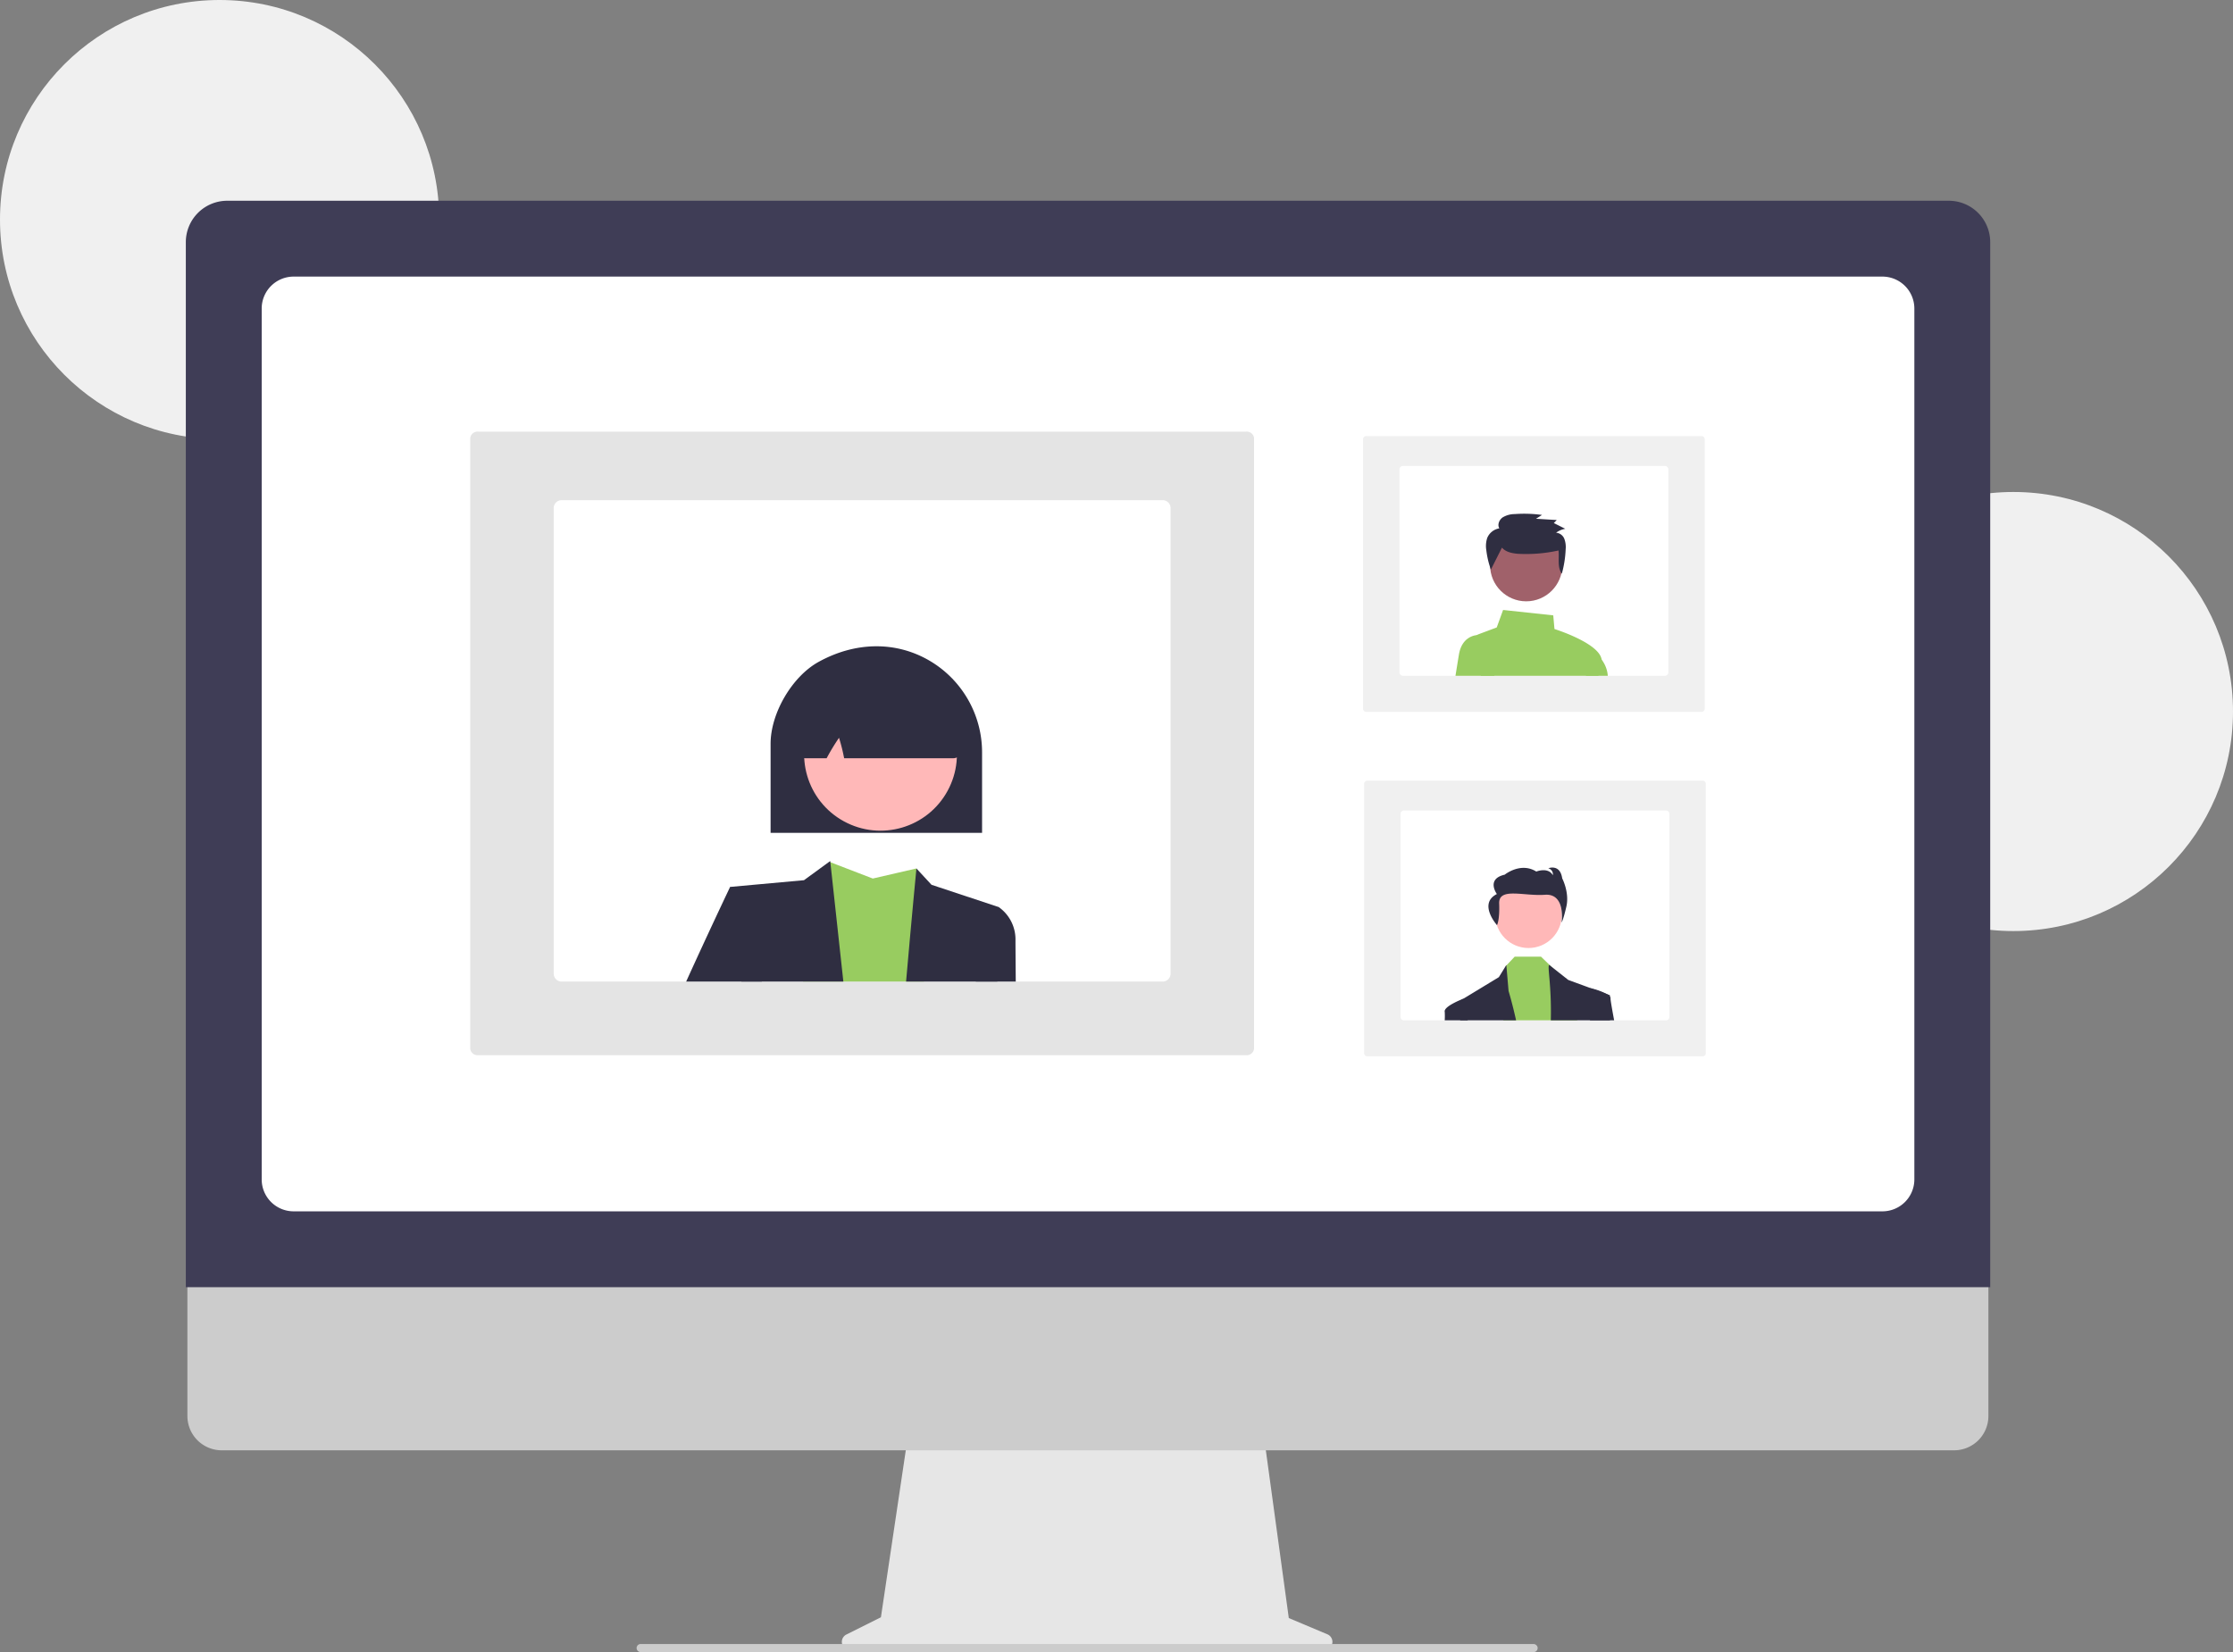
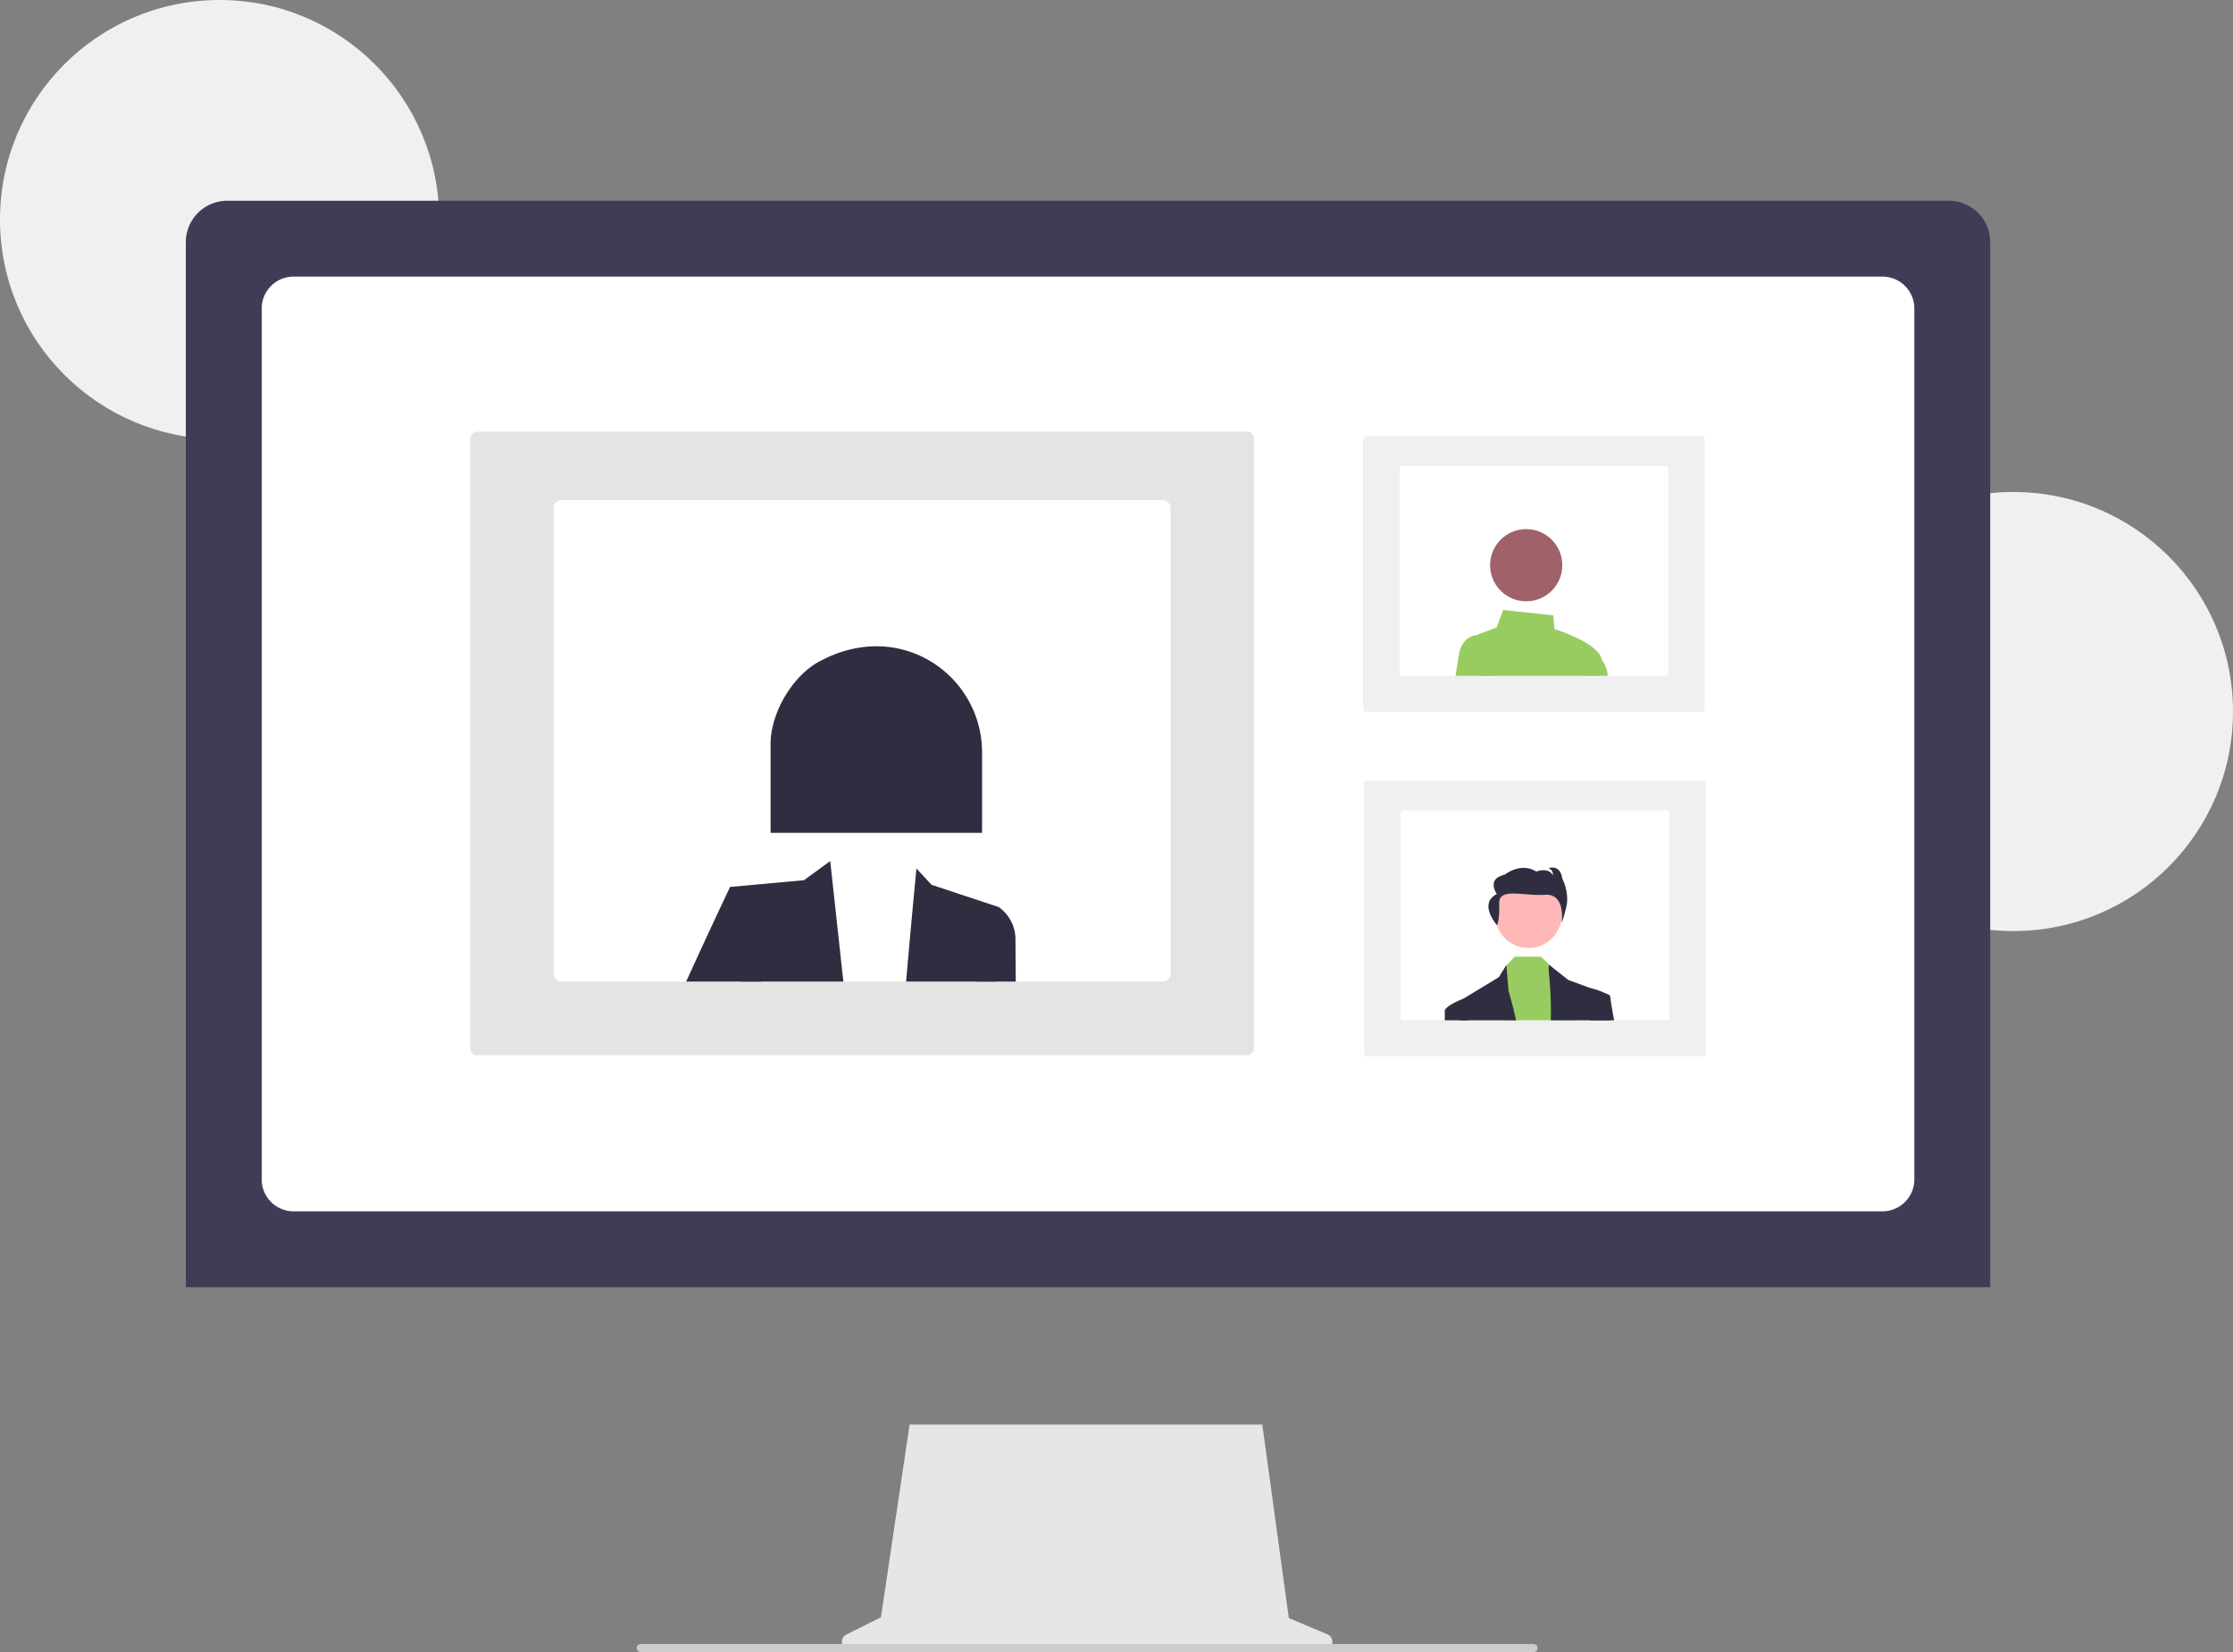
<svg xmlns="http://www.w3.org/2000/svg" width="844" height="624.592" data-name="Layer 1" viewBox="0 0 844 624.592">
  <rect x="0" y="0" width="844" height="624.592" fill="#808080" stroke="none" />
  <circle cx="83" cy="83" r="83" fill="#f0f0f0" />
  <circle cx="761" cy="269" r="83" fill="#f0f0f0" />
  <path fill="#e6e6e6" d="M501.716 617.871l-14.592-6.144-10.01-73.152H343.808l-10.85 72.853-13.056 6.527a3.1 3.1 0 001.387 5.873h179.223a3.1 3.1 0 001.203-5.957z" />
-   <path fill="#ccc" d="M738.607 548.308H83.778a12.973 12.973 0 01-12.944-12.973v-92.34h680.718v92.34a12.974 12.974 0 01-12.945 12.973z" />
  <path fill="#3f3d56" d="M752.236 486.637h-682V91.536a15.657 15.657 0 0115.64-15.64h650.72a15.657 15.657 0 0115.64 15.64z" />
  <path fill="#fff" d="M711.503 457.96H110.97a12.07 12.07 0 01-12.057-12.056V116.63a12.07 12.07 0 0112.057-12.058h600.534a12.07 12.07 0 0112.057 12.058v329.274a12.07 12.07 0 01-12.057 12.056z" />
  <path fill="#ccc" d="M579.656 624.592H242.208a1.567 1.567 0 01-1.54-1.134 1.53 1.53 0 011.478-1.919h337.385a1.615 1.615 0 011.616 1.194 1.528 1.528 0 01-1.49 1.859z" />
  <path fill="#f0f0f0" d="M643.433 399.344H516.907a1.208 1.208 0 01-1.303-1.079V296.206a1.208 1.208 0 011.303-1.078h126.526a1.208 1.208 0 011.303 1.078v102.06a1.208 1.208 0 01-1.303 1.078z" />
  <path fill="#fff" d="M629.68 306.42h-99.02a1.305 1.305 0 00-1.303 1.303v76.727a1.305 1.305 0 001.303 1.302h99.02a1.305 1.305 0 001.303-1.302v-76.727a1.305 1.305 0 00-1.303-1.303z" />
  <circle cx="577.724" cy="345.821" r="12.59" fill="#ffb8b8" />
  <path fill="#98cc60" d="M596.144 385.752H568.23l.912-20.522.217-.228 3.133-3.31h9.968l3.695 3.579.298.289 7.867 7.54 1.824 12.652z" />
  <path fill="#2f2e41" d="M573.03 385.752h-21.118c-.052-4.632-.081-7.406-.081-7.406l1.221-.744.006-.003h.003l13.458-8.17 2.826-4.59.014.163.831 9.673s1.372 4.436 2.84 11.077zM608.524 385.752h-22.37c.34-13.51-1.484-20.913-.546-20.913l.547.432 6.593 5.206 8.689 3.187h.005l5.99 2.198 1.052.385v.495c.003 1.187.008 4.433.04 9.01zM565.813 349.76s1.07-1.878.821-8.154 9.308-2.726 17.293-3.325 6.295 10.478 6.295 10.478.576-.659 1.81-6.004-1.568-10.673-1.568-10.673c-.825-5.617-5.27-3.817-5.27-3.817a2.331 2.331 0 011.73 2.615c-1.812-3.177-6.257-1.376-6.257-1.376-5.928-3.72-11.937 1.179-11.937 1.179-7.161 1.625-2.961 7.32-2.961 7.32-7.203 3.64.044 11.757.044 11.757z" />
  <path fill="#2f2e41" d="M554.732 385.752h-8.678a26.163 26.163 0 00.006-3.21c-.518-2.065 6.772-4.856 6.992-4.94l.006-.003h.003l1.39.747zM610.09 385.752h-9.114l-1.138-11.233 1.277-.933s.116.026.321.078h.006a25.003 25.003 0 015.99 2.198 3.711 3.711 0 011.052.88 1.085 1.085 0 01.249.77c-.047.42.486 3.512 1.358 8.24z" />
  <path fill="#f0f0f0" d="M643.021 269.125H516.495a1.208 1.208 0 01-1.303-1.078V165.952a1.208 1.208 0 011.303-1.079H643.02a1.208 1.208 0 011.303 1.079v102.095a1.208 1.208 0 01-1.303 1.078z" />
  <path fill="#fff" d="M629.268 176.165h-99.02a1.305 1.305 0 00-1.303 1.303v76.726a1.305 1.305 0 001.303 1.303h99.02a1.305 1.305 0 001.303-1.303v-76.726a1.305 1.305 0 00-1.303-1.303z" />
  <path fill="#98cc60" d="M604.131 255.497c.559-2.012.993-3.746 1.216-4.974a3.547 3.547 0 00.02-1.146c-.834-5.933-15.895-10.948-17.826-11.567l-.466-5.166-18.959-2.04-2.4 6.606-6.804 2.551a3.241 3.241 0 00-.698.36 3.369 3.369 0 00-1.387 3.592l2.898 11.784h44.406z" />
  <path fill="#98cc60" d="M564.83 255.497h-14.711c.527-3.283.999-6.187 1.305-8.034 1.124-6.723 6.023-7.296 6.79-7.343.06-.006.098-.006.101-.006h3.095zM604.131 255.497h3.567a11.608 11.608 0 00-2.33-6.12 7.312 7.312 0 00-2.551-2.123l-.27-.115-3.135 8.358z" />
  <circle cx="576.855" cy="213.683" r="13.651" fill="#a0616a" data-name="Ellipse 109" />
-   <path fill="#2f2e41" d="M567.692 207.033c1.413 1.672 3.804 2.144 6.01 2.336a56.61 56.61 0 0015.373-1.255c.315 3.028-.539 6.294 1.244 8.785a40.788 40.788 0 001.45-9.246 8.856 8.856 0 00-.513-3.96 3.642 3.642 0 00-3.102-2.287 7.776 7.776 0 013.469-1.482l-4.335-2.179 1.113-1.142-7.847-.48 2.273-1.444a49.284 49.284 0 00-10.328-.325 8.86 8.86 0 00-4.567 1.27c-1.295.926-2.044 2.767-1.24 4.128a5.994 5.994 0 00-4.568 3.624 9.676 9.676 0 00-.346 4.651 32.968 32.968 0 001.728 7.314" data-name="Path 696" />
  <path fill="#e4e4e4" d="M177.736 396.49V165.627a2.76 2.76 0 012.99-2.439h290.273a2.76 2.76 0 012.989 2.439v230.861a2.76 2.76 0 01-2.99 2.439H180.726a2.76 2.76 0 01-2.989-2.439z" />
  <path fill="#fff" d="M209.287 192.084v176.024a2.994 2.994 0 002.99 2.99h227.17a2.994 2.994 0 002.99-2.99V192.084a2.994 2.994 0 00-2.99-2.989h-227.17a2.994 2.994 0 00-2.99 2.99z" />
-   <path fill="#98cc60" d="M303.51 371.097h45.72l-2.85-42.763-16.493 3.806-16.041-6.171-.425-.16-.027-.013a.215.215 0 00-.013.04c-.253 1.016-5.288 21.176-9.87 45.261z" />
  <path fill="#2f2e41" d="M275.957 335.315l4.271 35.782h38.533l-4.915-45.128-.047-.439-.378.279-.04.027-9.506 6.935-27.918 2.544zM342.468 371.097h34.507l.498-28.17-25.394-8.423-5.699-6.17s-1.8 18.565-3.912 42.763z" />
  <path fill="#2f2e41" d="M259.345 371.097h28.595l-1.833-25.633-10.15-10.15s-8.03 16.846-16.612 35.783zM368.838 371.097h15.085c-.066-8.21-.106-13.882-.106-15.483a14.952 14.952 0 00-6.344-12.687l-7.619 2.537zM371.191 314.877h-79.933v-33.69c0-11.546 8.134-25.427 18.133-30.944 14.033-7.743 29.375-7.879 42.09-.372a40.184 40.184 0 0119.71 34.443z" />
-   <circle cx="510.808" cy="422.879" r="28.871" fill="#ffb8b8" transform="rotate(-61.337 305.702 504.109)" />
  <path fill="#2f2e41" d="M360.25 286.665h-41.189l-.097-.468a65.962 65.962 0 00-1.845-7.266 82.637 82.637 0 00-4.52 7.432l-.167.302h-8.008a3.535 3.535 0 01-2.61-1.154c-.217-.24-.727-.801 1.382-26.547a3.556 3.556 0 012.016-2.877c18.072-8.437 36.387-8.214 54.438.667h.322l.113.447c3.561 27.403 3.05 27.995 2.83 28.247a3.525 3.525 0 01-2.665 1.217z" />
</svg>